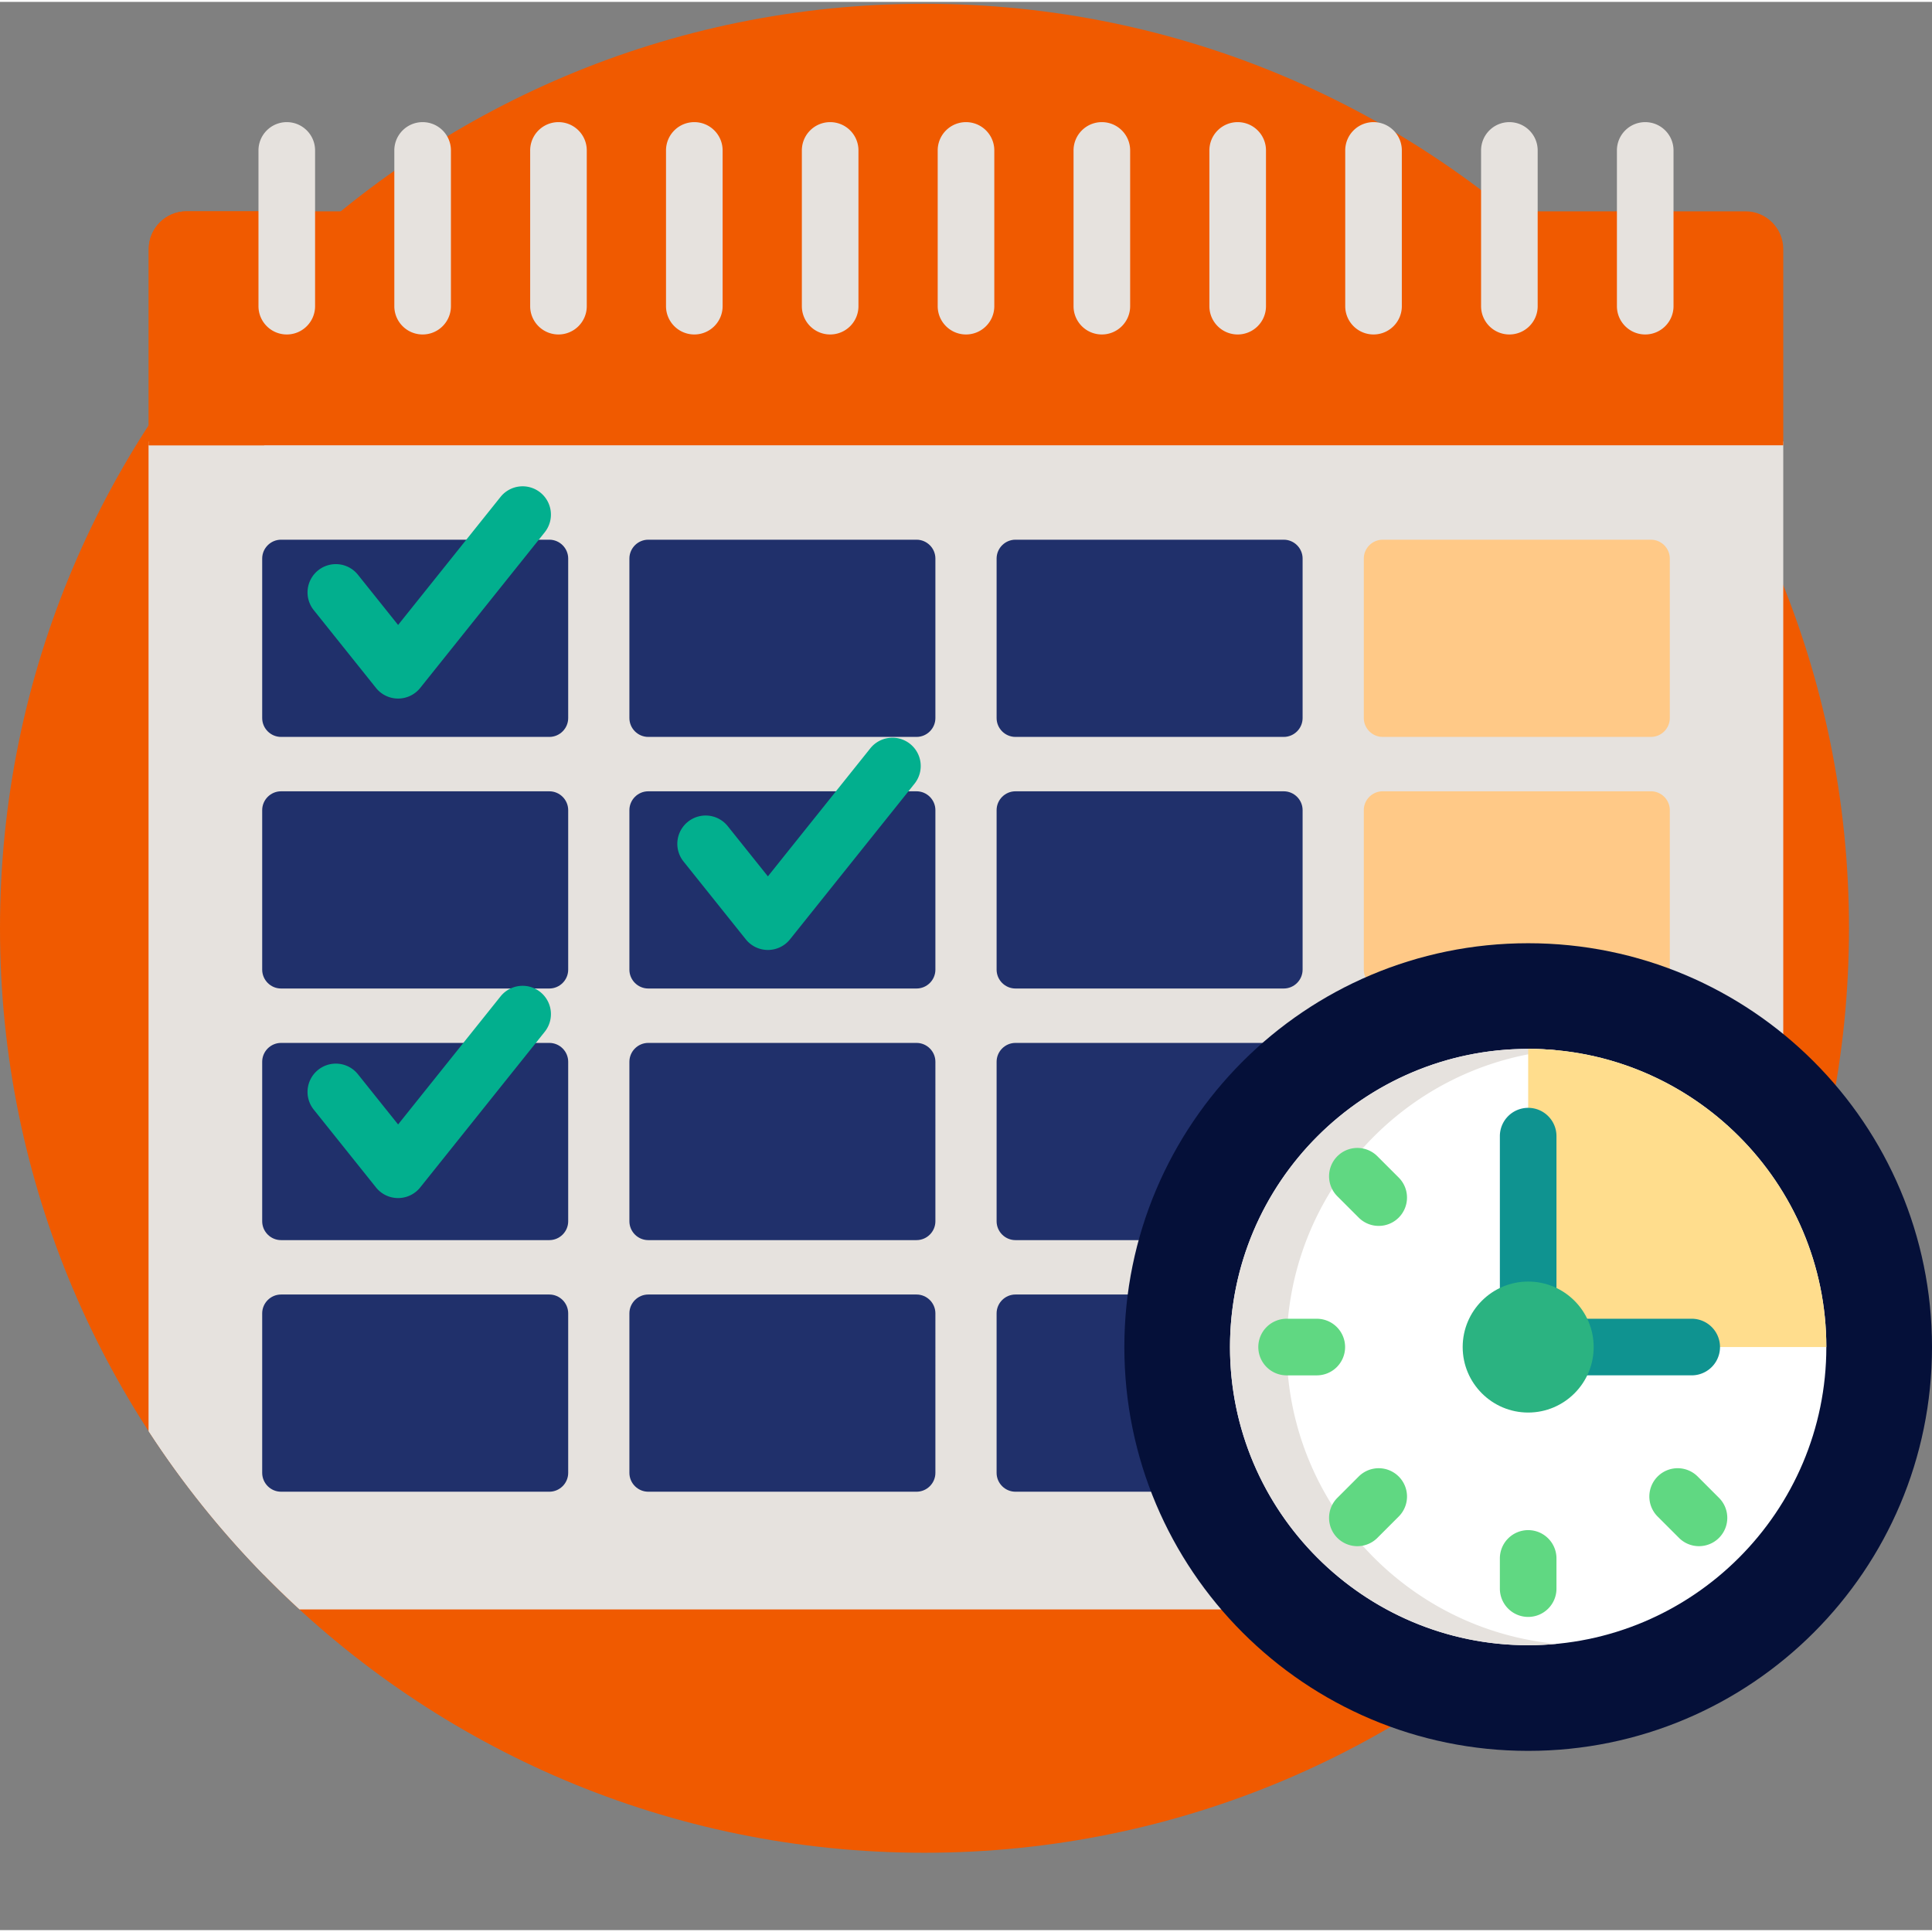
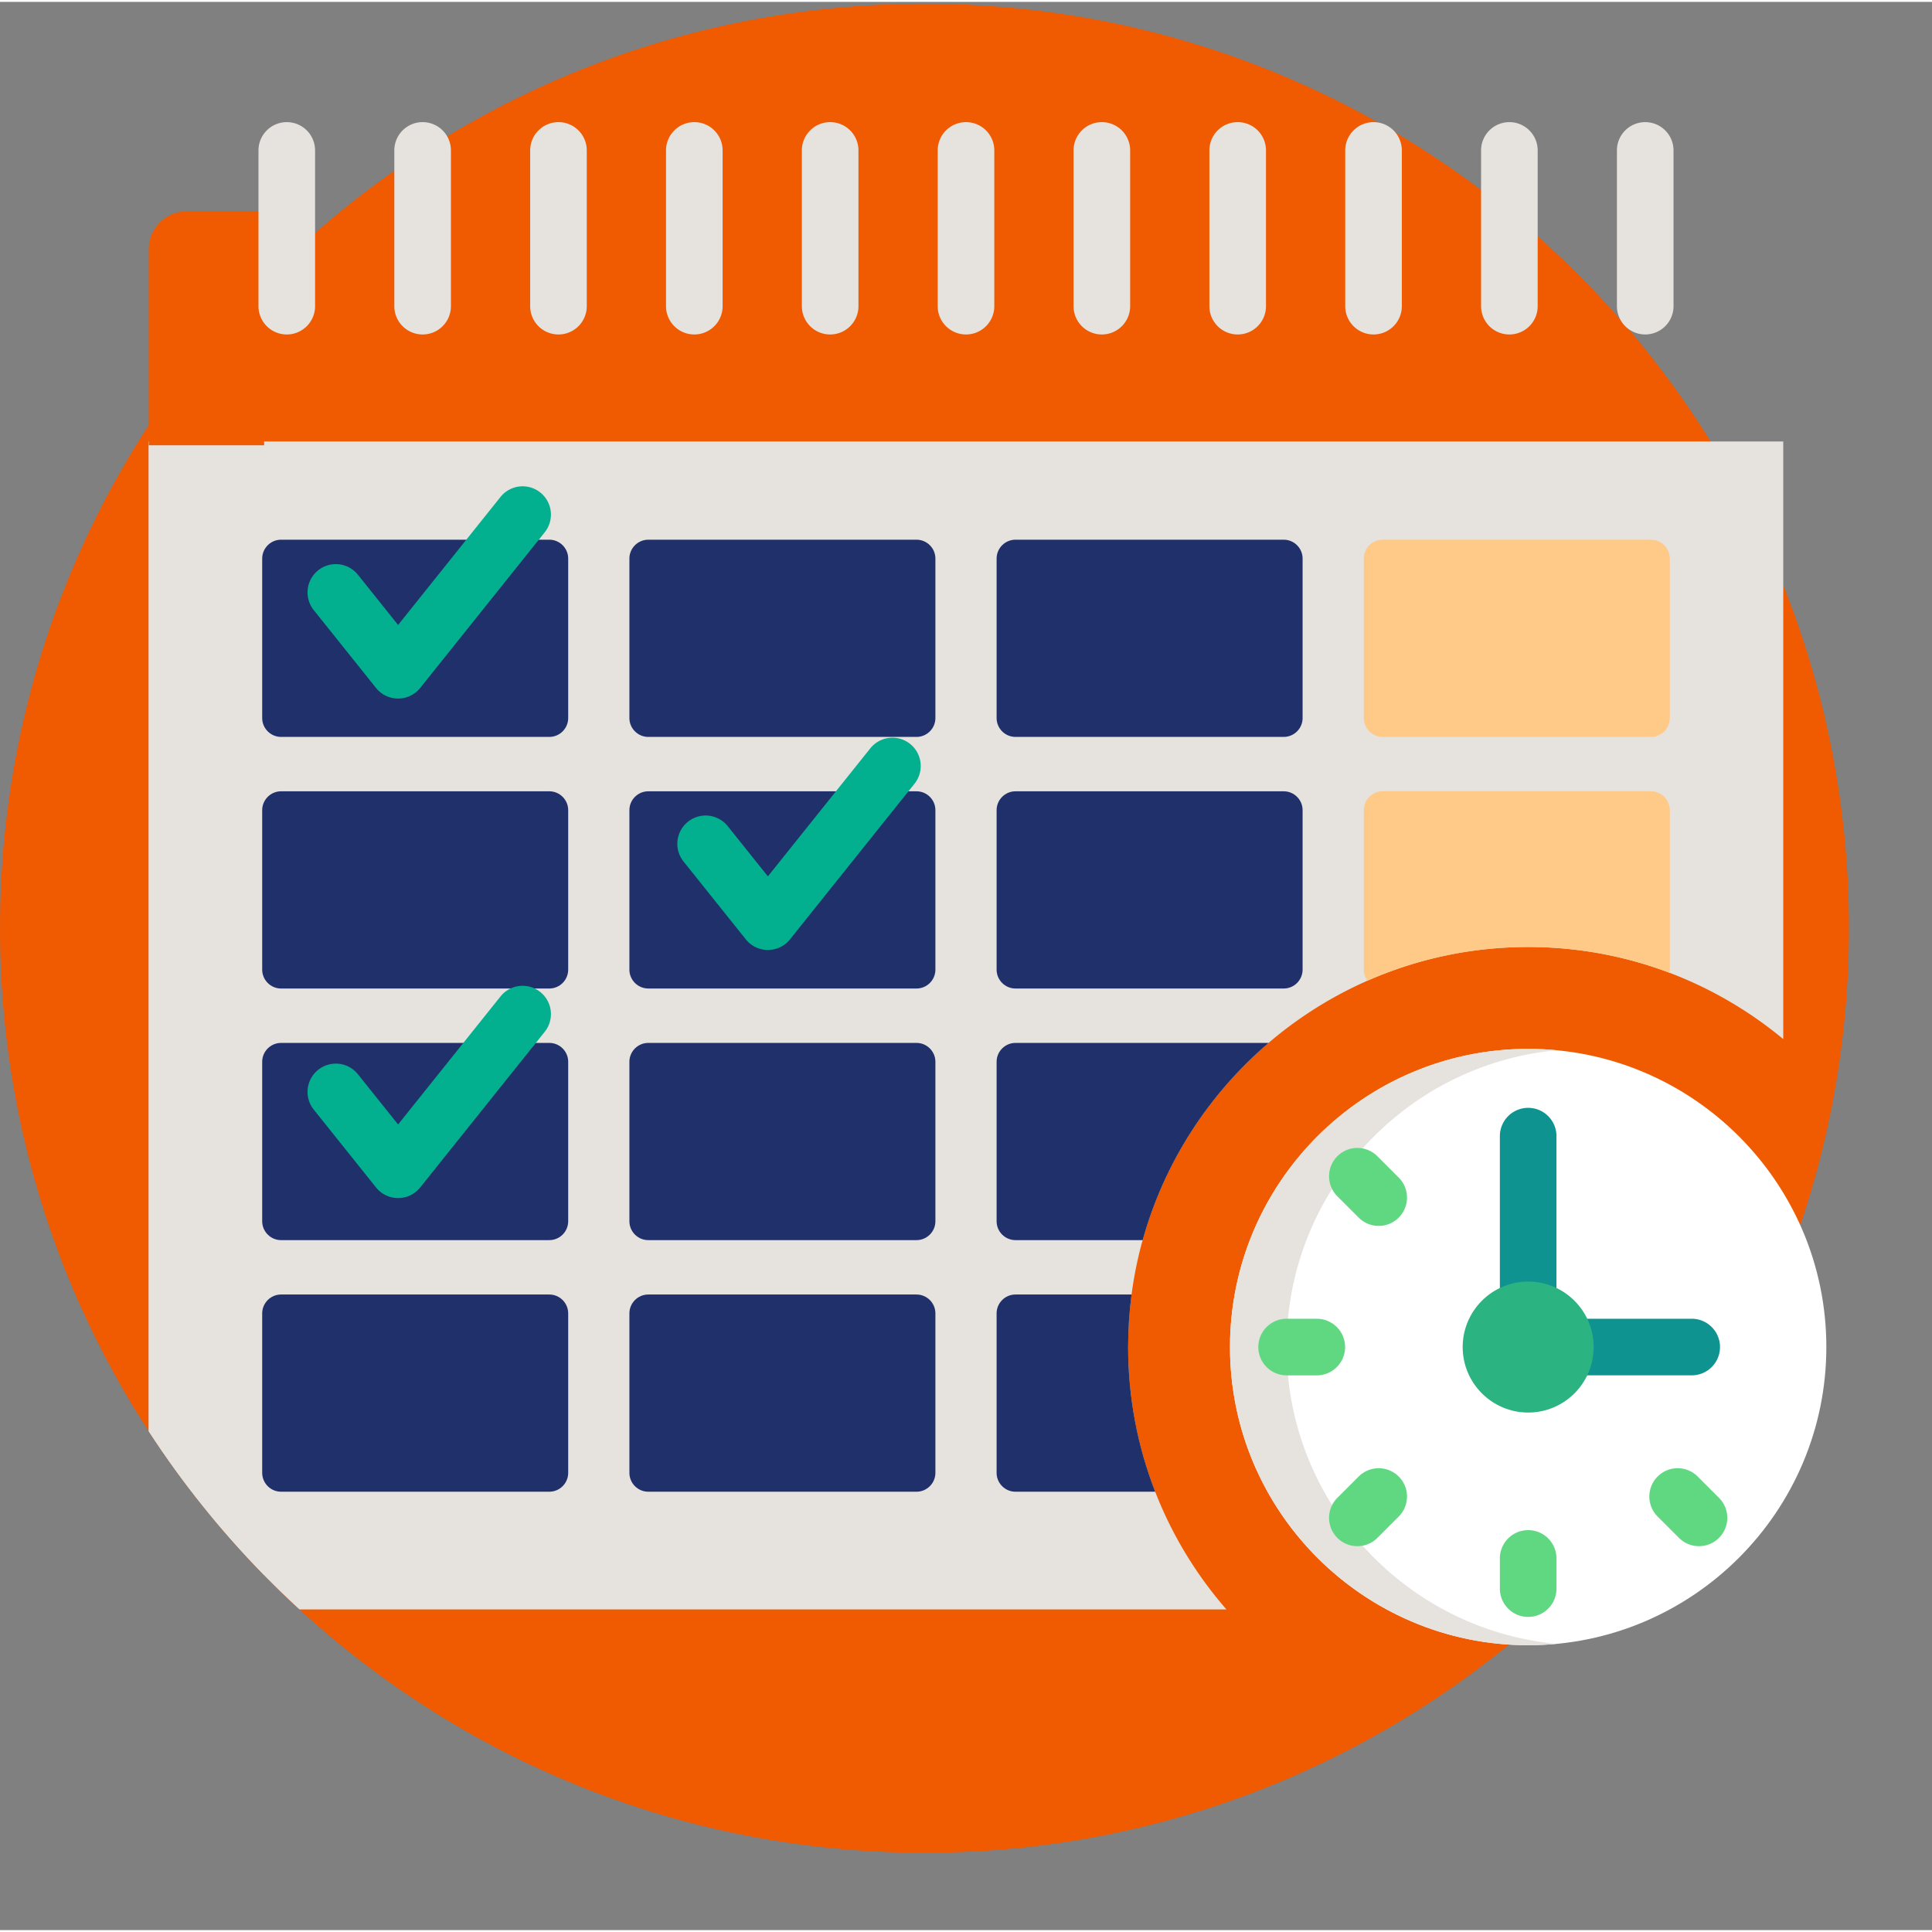
<svg xmlns="http://www.w3.org/2000/svg" version="1.1" width="512" height="512" x="0" y="0" viewBox="0 0 512 511" style="enable-background:new 0 0 512 512" xml:space="preserve" class="">
  <rect x="0" y="0" width="512" height="511" fill="#808080" stroke="none" />
  <g>
    <path fill="#f05a00" d="M490 245.5c0 135.309-109.691 245-245 245S0 380.809 0 245.5 109.691.5 245 .5s245 109.691 245 245zm0 0" opacity="1" data-original="#ff9f60" class="" />
    <path fill="#e6e2de" d="M298.965 356.48c0-58.457 47.558-106.015 106.02-106.015 25.667 0 49.234 9.172 67.597 24.41V116.5H39.418v262.3a246.335 246.335 0 0 0 39.945 47.212h245.653c-16.22-18.625-26.051-42.953-26.051-69.532zm0 0" opacity="1" data-original="#eef6ff" class="" />
    <path fill="#e6e2de" d="M39.418 116.5v262.3c8.914 13.72 19.184 26.473 30.582 38.11V116.5zm0 0" opacity="1" data-original="#d9eafc" class="" />
-     <path fill="#f05a00" d="M462.582 55.5H49.418c-5.5 0-10 4.5-10 10v52h433.164v-52c0-5.5-4.5-10-10-10zm0 0" opacity="1" data-original="#ea2a3d" class="" />
    <path fill="#f05a00" d="M80 55.5H49.418c-5.5 0-10 4.5-10 10v52H70v-52c0-5.5 4.5-10 10-10zm0 0" opacity="1" data-original="#b7092b" class="" />
    <path fill="#20306b" d="M150.578 189.79c0 2.75-2.25 5-5 5H74.484c-2.75 0-5-2.25-5-5v-42.263c0-2.75 2.25-5 5-5h71.094c2.75 0 5 2.25 5 5zM247.89 189.79c0 2.75-2.25 5-5 5h-71.093c-2.75 0-5-2.25-5-5v-42.263c0-2.75 2.25-5 5-5h71.094c2.75 0 5 2.25 5 5zM345.203 189.79c0 2.75-2.25 5-5 5H269.11c-2.75 0-5-2.25-5-5v-42.263c0-2.75 2.25-5 5-5h71.094c2.75 0 5 2.25 5 5zm0 0" opacity="1" data-original="#91e0e8" class="" />
    <path fill="#ffc987" d="M442.516 189.79c0 2.75-2.25 5-5 5h-71.094c-2.75 0-5-2.25-5-5v-42.263c0-2.75 2.25-5 5-5h71.094c2.75 0 5 2.25 5 5zm0 0" opacity="1" data-original="#ffc987" />
    <path fill="#20306b" d="M150.578 256.465c0 2.75-2.25 5-5 5H74.484c-2.75 0-5-2.25-5-5v-42.262c0-2.75 2.25-5 5-5h71.094c2.75 0 5 2.25 5 5zM247.89 256.465c0 2.75-2.25 5-5 5h-71.093c-2.75 0-5-2.25-5-5v-42.262c0-2.75 2.25-5 5-5h71.094c2.75 0 5 2.25 5 5zM345.203 256.465c0 2.75-2.25 5-5 5H269.11c-2.75 0-5-2.25-5-5v-42.262c0-2.75 2.25-5 5-5h71.094c2.75 0 5 2.25 5 5zm0 0" opacity="1" data-original="#91e0e8" class="" />
    <path fill="#ffc987" d="M404.98 250.465c13.18 0 25.801 2.426 37.45 6.836a4.89 4.89 0 0 0 .086-.836v-42.262c0-2.75-2.25-5-5-5h-71.094c-2.75 0-5 2.25-5 5v42.262c0 1.101.371 2.11.976 2.937 13.043-5.742 27.446-8.937 42.582-8.937zm0 0" opacity="1" data-original="#ffc987" />
    <path fill="#20306b" d="M150.578 323.145c0 2.75-2.25 5-5 5H74.484c-2.75 0-5-2.25-5-5v-42.262c0-2.75 2.25-5 5-5h71.094c2.75 0 5 2.25 5 5zM247.89 323.145c0 2.75-2.25 5-5 5h-71.093c-2.75 0-5-2.25-5-5v-42.262c0-2.75 2.25-5 5-5h71.094c2.75 0 5 2.25 5 5zM336.191 275.883H269.11c-2.75 0-5 2.25-5 5v42.262c0 2.75 2.25 5 5 5h33.707c5.727-20.618 17.54-38.727 33.375-52.262zM150.578 389.82c0 2.75-2.25 5-5 5H74.484c-2.75 0-5-2.25-5-5V347.56c0-2.75 2.25-5 5-5h71.094c2.75 0 5 2.25 5 5zM247.89 389.82c0 2.75-2.25 5-5 5h-71.093c-2.75 0-5-2.25-5-5V347.56c0-2.75 2.25-5 5-5h71.094c2.75 0 5 2.25 5 5zM298.965 356.48c0-4.718.312-9.363.914-13.921h-30.77c-2.75 0-5 2.25-5 5v42.261c0 2.75 2.25 5 5 5h37.032c-4.63-11.894-7.176-24.824-7.176-38.34zm0 0" opacity="1" data-original="#91e0e8" class="" />
    <g fill="#c3ddf4">
      <path d="M76 31.867a7.497 7.497 0 0 0-7.5 7.5v41.27c0 4.14 3.355 7.5 7.5 7.5s7.5-3.36 7.5-7.5v-41.27c0-4.144-3.355-7.5-7.5-7.5zM112 31.867a7.497 7.497 0 0 0-7.5 7.5v41.27c0 4.14 3.355 7.5 7.5 7.5s7.5-3.36 7.5-7.5v-41.27c0-4.144-3.355-7.5-7.5-7.5zM148 31.867a7.497 7.497 0 0 0-7.5 7.5v41.27c0 4.14 3.355 7.5 7.5 7.5s7.5-3.36 7.5-7.5v-41.27c0-4.144-3.355-7.5-7.5-7.5zM184 31.867a7.497 7.497 0 0 0-7.5 7.5v41.27c0 4.14 3.355 7.5 7.5 7.5s7.5-3.36 7.5-7.5v-41.27c0-4.144-3.355-7.5-7.5-7.5zM220 31.867a7.497 7.497 0 0 0-7.5 7.5v41.27c0 4.14 3.355 7.5 7.5 7.5s7.5-3.36 7.5-7.5v-41.27c0-4.144-3.355-7.5-7.5-7.5zM256 31.867a7.497 7.497 0 0 0-7.5 7.5v41.27c0 4.14 3.355 7.5 7.5 7.5s7.5-3.36 7.5-7.5v-41.27c0-4.144-3.355-7.5-7.5-7.5zM292 31.867a7.497 7.497 0 0 0-7.5 7.5v41.27c0 4.14 3.355 7.5 7.5 7.5s7.5-3.36 7.5-7.5v-41.27c0-4.144-3.355-7.5-7.5-7.5zM328 31.867a7.497 7.497 0 0 0-7.5 7.5v41.27c0 4.14 3.355 7.5 7.5 7.5s7.5-3.36 7.5-7.5v-41.27c0-4.144-3.355-7.5-7.5-7.5zM364 31.867a7.497 7.497 0 0 0-7.5 7.5v41.27c0 4.14 3.355 7.5 7.5 7.5s7.5-3.36 7.5-7.5v-41.27c0-4.144-3.355-7.5-7.5-7.5zM400 31.867a7.497 7.497 0 0 0-7.5 7.5v41.27c0 4.14 3.355 7.5 7.5 7.5s7.5-3.36 7.5-7.5v-41.27c0-4.144-3.355-7.5-7.5-7.5zM436 31.867a7.497 7.497 0 0 0-7.5 7.5v41.27c0 4.14 3.355 7.5 7.5 7.5s7.5-3.36 7.5-7.5v-41.27c0-4.144-3.355-7.5-7.5-7.5zm0 0" fill="#e6e2de" opacity="1" data-original="#c3ddf4" class="" />
    </g>
-     <path fill="#051039" d="M512 356.48c0 59.106-47.914 107.02-107.02 107.02-59.101 0-107.015-47.914-107.015-107.02 0-59.101 47.914-107.015 107.015-107.015 59.106 0 107.02 47.914 107.02 107.015zm0 0" opacity="1" data-original="#1a2b63" class="" />
    <path fill="#ffffff" d="M404.98 435.5c-43.57 0-79.015-35.445-79.015-79.02 0-43.57 35.445-79.015 79.015-79.015 43.575 0 79.02 35.445 79.02 79.015 0 43.575-35.445 79.02-79.02 79.02zm0 0" opacity="1" data-original="#ffffff" class="" />
    <path fill="#e6e2de" d="M340.969 356.48c0-41.039 31.449-74.859 71.515-78.648a79.424 79.424 0 0 0-7.5-.367c-43.57 0-79.02 35.445-79.02 79.02 0 43.57 35.446 79.015 79.02 79.015 2.528 0 5.028-.133 7.5-.363-40.066-3.793-71.515-37.614-71.515-78.657zm0 0" opacity="1" data-original="#eef6ff" class="" />
-     <path fill="#ffdd8d" d="M404.98 277.465v62.66c9.024 0 16.36 7.336 16.36 16.355h62.656c.004-43.57-35.441-79.015-79.016-79.015zm0 0" opacity="1" data-original="#ffdd8d" class="" />
    <path fill="#0f9390" d="M404.98 340.125c2.708 0 5.254.668 7.5 1.836V300.59c0-4.145-3.355-7.5-7.5-7.5a7.5 7.5 0 0 0-7.5 7.5v41.37a16.228 16.228 0 0 1 7.5-1.835zM448.32 348.98h-28.816a16.228 16.228 0 0 1 0 15h28.816a7.5 7.5 0 1 0 0-15zm0 0" opacity="1" data-original="#0f9390" />
    <path fill="#2bb381" d="M404.98 373.84c-9.57 0-17.355-7.785-17.355-17.356 0-9.574 7.785-17.359 17.355-17.359 9.575 0 17.36 7.785 17.36 17.36 0 9.57-7.785 17.355-17.36 17.355zm0 0" opacity="1" data-original="#2bb381" />
    <path fill="#60d882" d="M404.98 428a7.5 7.5 0 0 1-7.5-7.5v-8a7.5 7.5 0 0 1 7.5-7.5c4.145 0 7.5 3.355 7.5 7.5v8c0 4.145-3.355 7.5-7.5 7.5zM359.715 409.25a7.486 7.486 0 0 1-5.305-2.195 7.506 7.506 0 0 1 .004-10.61l5.656-5.656a7.5 7.5 0 0 1 10.606.004 7.497 7.497 0 0 1 0 10.605l-5.656 5.657a7.473 7.473 0 0 1-5.305 2.195zM348.965 363.984h-8a7.505 7.505 0 0 1-7.5-7.504 7.501 7.501 0 0 1 7.5-7.496h8a7.5 7.5 0 0 1 7.5 7.5 7.5 7.5 0 0 1-7.5 7.5zM365.371 324.375a7.477 7.477 0 0 1-5.305-2.2l-5.656-5.655a7.5 7.5 0 0 1 .004-10.606 7.497 7.497 0 0 1 10.606 0l5.656 5.656a7.506 7.506 0 0 1-.004 10.61 7.464 7.464 0 0 1-5.3 2.195zM450.25 409.25a7.46 7.46 0 0 1-5.305-2.2l-5.656-5.655a7.497 7.497 0 0 1 .004-10.606 7.497 7.497 0 0 1 10.605 0l5.657 5.66a7.5 7.5 0 0 1-5.305 12.801zm0 0" opacity="1" data-original="#60d882" class="" />
    <path fill="#02af8e" d="M105.5 184.625a7.5 7.5 0 0 1-5.855-2.813l-16.5-20.625a7.5 7.5 0 0 1 1.171-10.542 7.495 7.495 0 0 1 10.54 1.171l10.644 13.305 27.145-33.93a7.5 7.5 0 0 1 10.542-1.171 7.503 7.503 0 0 1 1.172 10.542l-33 41.25a7.514 7.514 0 0 1-5.859 2.813zM105.5 317a7.492 7.492 0 0 1-5.855-2.816l-16.5-20.625a7.495 7.495 0 0 1 1.171-10.54 7.494 7.494 0 0 1 10.54 1.169l10.644 13.304 27.145-33.93a7.499 7.499 0 0 1 10.542-1.167 7.498 7.498 0 0 1 1.172 10.539l-33 41.25A7.506 7.506 0 0 1 105.5 317zM203.5 251.25a7.492 7.492 0 0 1-5.855-2.816l-16.5-20.625a7.491 7.491 0 0 1 1.171-10.54 7.494 7.494 0 0 1 10.54 1.168l10.644 13.305 27.145-33.93a7.5 7.5 0 0 1 10.542-1.167 7.498 7.498 0 0 1 1.172 10.539l-33 41.25a7.506 7.506 0 0 1-5.859 2.816zm0 0" opacity="1" data-original="#02af8e" class="" />
  </g>
</svg>